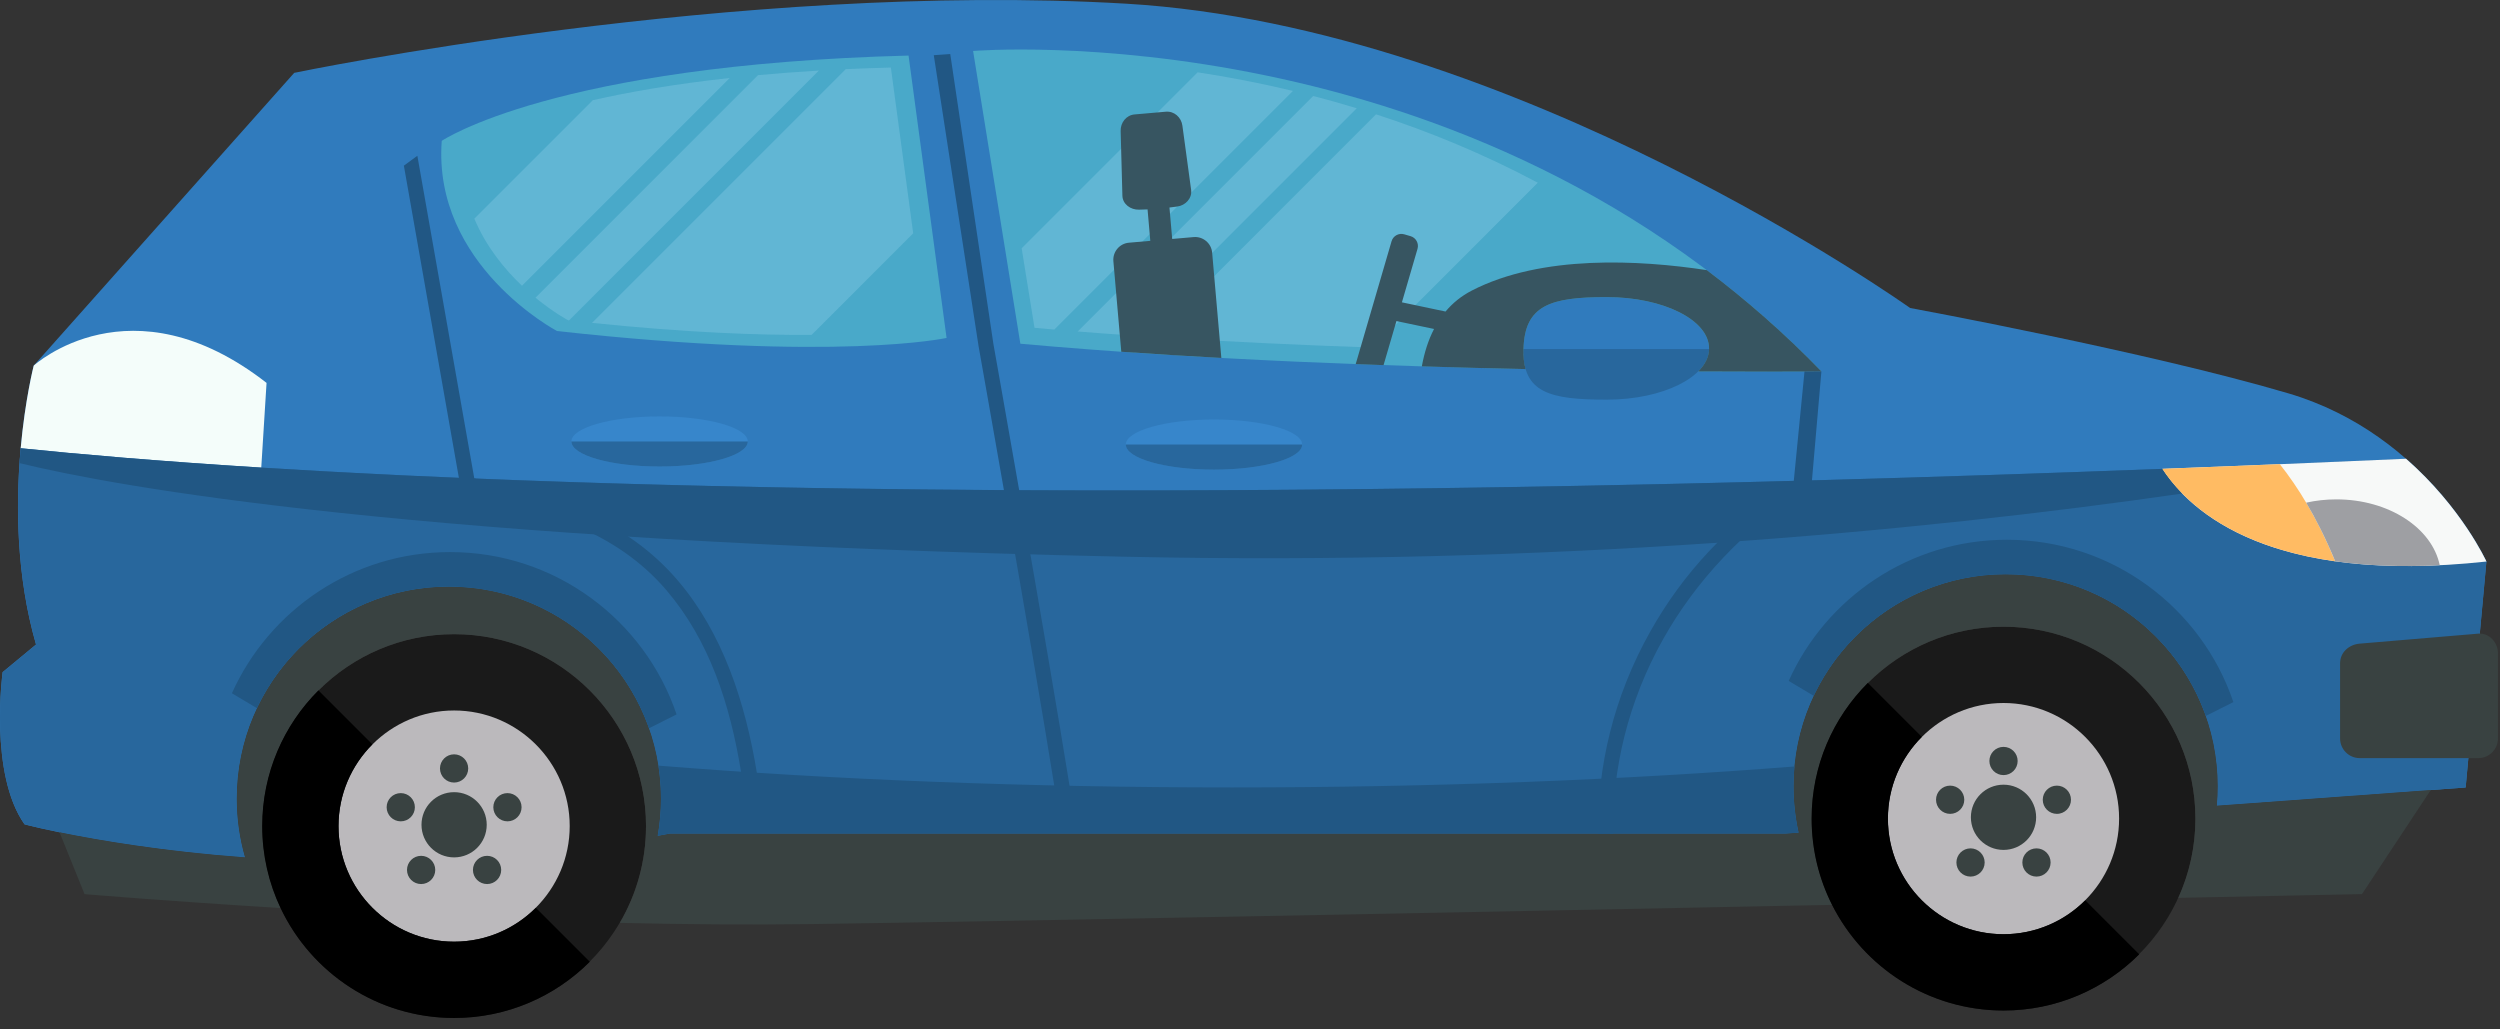
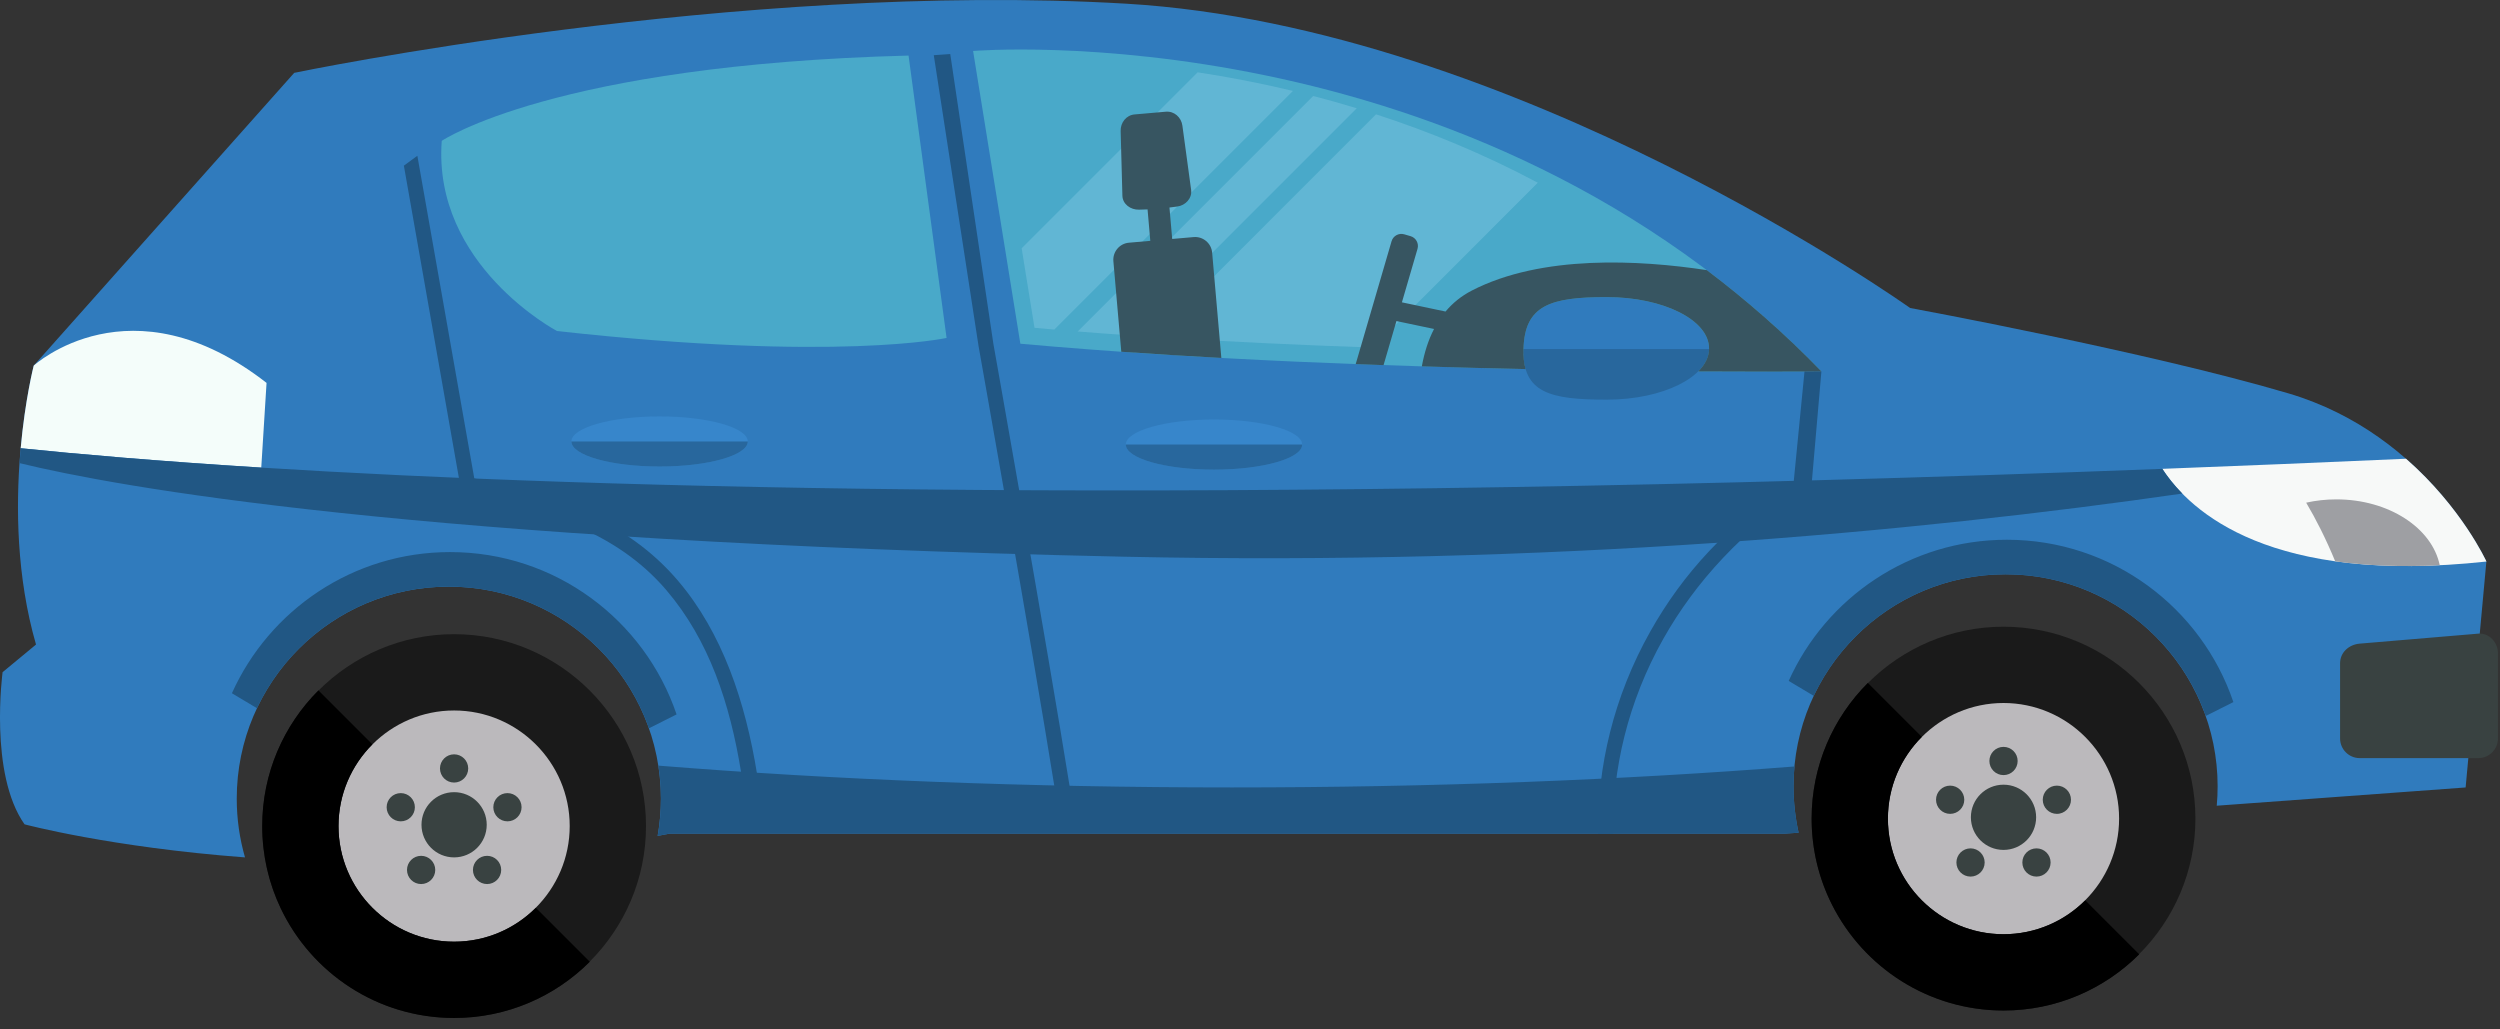
<svg xmlns="http://www.w3.org/2000/svg" width="119" height="49" viewBox="0 0 119 49" fill="none">
  <rect x="0" y="0" width="119" height="49" fill="#333333" stroke="none" />
  <path fill-rule="evenodd" clip-rule="evenodd" d="M1.168 39.238C1.168 39.238 5.253 40.331 11.662 40.812C11.407 39.924 11.269 38.987 11.269 38.018C11.269 32.442 15.789 27.923 21.364 27.923C26.939 27.923 31.458 32.443 31.458 38.018C31.458 38.622 31.405 39.214 31.303 39.789C31.498 39.753 31.693 39.716 31.889 39.678H84.996L85.613 39.638C85.455 38.928 85.371 38.189 85.371 37.431C85.371 31.856 89.891 27.336 95.465 27.336C101.041 27.336 105.559 31.856 105.559 37.431C105.559 37.742 105.545 38.049 105.517 38.352L117.364 37.483L118.351 26.73C118.351 26.73 115.608 20.695 108.915 18.72C102.221 16.745 90.92 14.66 90.92 14.66C90.92 14.66 72.157 1.274 53.614 0.176C35.07 -0.922 14.004 3.468 14.004 3.468L1.605 17.403C1.605 17.403 -0.151 24.206 1.714 30.68L0.123 31.996C0.126 31.996 -0.533 36.824 1.168 39.238Z" fill="#307BBD" />
-   <path fill-rule="evenodd" clip-rule="evenodd" d="M85.374 37.431C85.374 31.856 89.894 27.336 95.468 27.336C101.044 27.336 105.562 31.856 105.562 37.431C105.562 37.742 105.548 38.049 105.52 38.352L117.367 37.483L118.354 26.73C118.354 26.73 117.19 24.168 114.527 21.837C47.078 24.854 13.496 22.627 0.987 21.336C0.756 23.876 0.749 27.322 1.717 30.68L0.126 31.996C0.126 31.996 -0.533 36.824 1.169 39.238C1.169 39.238 5.254 40.331 11.662 40.812C11.408 39.924 11.27 38.987 11.27 38.018C11.27 32.442 15.79 27.923 21.364 27.923C26.939 27.923 31.459 32.443 31.459 38.018C31.459 38.622 31.405 39.214 31.303 39.789L31.89 39.678H84.996L85.614 39.638C85.457 38.927 85.374 38.189 85.374 37.431Z" fill="#28679D" />
  <path fill-rule="evenodd" clip-rule="evenodd" d="M46.319 2.426C46.319 2.426 70.02 0.451 86.698 17.678C86.698 17.678 65.576 17.898 48.569 16.361L46.319 2.426Z" fill="#49A9C9" />
  <path fill-rule="evenodd" clip-rule="evenodd" d="M43.247 2.645L45.057 16.086C45.057 16.086 39.845 17.238 26.514 15.757C26.514 15.757 20.589 12.63 21.027 6.705C21.027 6.705 26.35 3.084 43.247 2.645Z" fill="#49A9C9" />
  <path fill-rule="evenodd" clip-rule="evenodd" d="M12.436 22.257L12.688 18.226C6.215 13.178 1.606 17.403 1.606 17.403C1.606 17.403 1.199 18.979 0.985 21.335C3.738 21.619 7.509 21.949 12.436 22.257Z" fill="#F4FDFA" />
  <path fill-rule="evenodd" clip-rule="evenodd" d="M31.397 22.207C33.708 22.207 35.594 21.671 35.594 21.014C35.594 20.357 33.708 19.821 31.397 19.821C29.086 19.821 27.2 20.357 27.2 21.014C27.2 21.671 29.085 22.207 31.397 22.207Z" fill="#3786CB" />
  <path fill-rule="evenodd" clip-rule="evenodd" d="M57.787 22.355C60.098 22.355 61.983 21.819 61.983 21.161C61.983 20.503 60.098 19.968 57.787 19.968C55.475 19.968 53.59 20.504 53.59 21.161C53.59 21.818 55.475 22.355 57.787 22.355Z" fill="#3786CB" />
  <path fill-rule="evenodd" clip-rule="evenodd" d="M31.397 22.207C33.715 22.207 35.594 21.673 35.594 21.014H27.2C27.2 21.673 29.079 22.207 31.397 22.207Z" fill="#28679D" />
  <path fill-rule="evenodd" clip-rule="evenodd" d="M57.787 22.355C60.104 22.355 61.983 21.82 61.983 21.161H53.589C53.59 21.821 55.469 22.355 57.787 22.355Z" fill="#28679D" />
  <path fill-rule="evenodd" clip-rule="evenodd" d="M21.615 48.456C26.646 48.456 30.75 44.352 30.75 39.321C30.75 34.29 26.646 30.187 21.615 30.187C16.584 30.187 12.481 34.291 12.481 39.321C12.481 44.353 16.584 48.456 21.615 48.456Z" fill="#1A1A1A" />
  <path fill-rule="evenodd" clip-rule="evenodd" d="M95.367 48.1C100.398 48.1 104.502 43.997 104.502 38.965C104.502 33.934 100.398 29.831 95.367 29.831C90.336 29.831 86.233 33.935 86.233 38.965C86.233 43.997 90.335 48.1 95.367 48.1Z" fill="#1A1A1A" />
  <path fill-rule="evenodd" clip-rule="evenodd" d="M21.615 44.824C24.646 44.824 27.118 42.352 27.118 39.321C27.118 36.291 24.646 33.819 21.615 33.819C18.585 33.819 16.113 36.291 16.113 39.321C16.113 42.352 18.585 44.824 21.615 44.824Z" fill="#BBB9BC" />
  <path fill-rule="evenodd" clip-rule="evenodd" d="M95.367 44.468C98.398 44.468 100.869 41.996 100.869 38.965C100.869 35.935 98.398 33.463 95.367 33.463C92.337 33.463 89.865 35.935 89.865 38.965C89.864 41.997 92.337 44.468 95.367 44.468Z" fill="#BBB9BC" />
  <path fill-rule="evenodd" clip-rule="evenodd" d="M24.155 37.752C24.526 37.752 24.827 38.053 24.827 38.424C24.827 38.795 24.526 39.096 24.155 39.096C23.784 39.096 23.482 38.795 23.482 38.424C23.482 38.053 23.784 37.752 24.155 37.752ZM21.615 37.707C22.473 37.707 23.168 38.402 23.168 39.259C23.168 40.116 22.473 40.812 21.615 40.812C20.757 40.812 20.063 40.117 20.063 39.259C20.063 38.402 20.758 37.707 21.615 37.707ZM21.615 35.906C21.986 35.906 22.287 36.207 22.287 36.578C22.287 36.949 21.986 37.25 21.615 37.25C21.244 37.25 20.943 36.949 20.943 36.578C20.943 36.207 21.244 35.906 21.615 35.906ZM19.076 37.752C19.447 37.752 19.748 38.053 19.748 38.424C19.748 38.795 19.447 39.096 19.076 39.096C18.705 39.096 18.404 38.795 18.404 38.424C18.404 38.053 18.704 37.752 19.076 37.752ZM20.045 40.737C19.674 40.737 19.373 41.038 19.373 41.409C19.373 41.78 19.674 42.081 20.045 42.081C20.416 42.081 20.718 41.78 20.718 41.409C20.718 41.038 20.416 40.737 20.045 40.737ZM23.185 40.737C22.814 40.737 22.512 41.038 22.512 41.409C22.512 41.78 22.813 42.081 23.185 42.081C23.556 42.081 23.857 41.78 23.857 41.409C23.857 41.038 23.556 40.737 23.185 40.737Z" fill="#394241" />
  <path fill-rule="evenodd" clip-rule="evenodd" d="M97.907 37.396C98.278 37.396 98.579 37.697 98.579 38.068C98.579 38.439 98.279 38.74 97.907 38.74C97.536 38.74 97.235 38.439 97.235 38.068C97.235 37.697 97.536 37.396 97.907 37.396ZM95.367 37.351C96.225 37.351 96.92 38.046 96.92 38.903C96.92 39.761 96.225 40.456 95.367 40.456C94.51 40.456 93.814 39.761 93.814 38.903C93.814 38.046 94.509 37.351 95.367 37.351ZM95.367 35.551C95.738 35.551 96.04 35.852 96.04 36.223C96.04 36.594 95.739 36.895 95.367 36.895C94.996 36.895 94.695 36.594 94.695 36.223C94.695 35.851 94.996 35.551 95.367 35.551ZM92.827 37.396C93.198 37.396 93.5 37.697 93.5 38.068C93.5 38.439 93.199 38.74 92.827 38.74C92.456 38.74 92.155 38.439 92.155 38.068C92.155 37.697 92.456 37.396 92.827 37.396ZM93.798 40.382C93.427 40.382 93.125 40.683 93.125 41.054C93.125 41.425 93.426 41.726 93.798 41.726C94.168 41.726 94.47 41.425 94.47 41.054C94.469 40.683 94.168 40.382 93.798 40.382ZM96.936 40.382C96.565 40.382 96.264 40.683 96.264 41.054C96.264 41.425 96.565 41.726 96.936 41.726C97.308 41.726 97.609 41.425 97.609 41.054C97.609 40.683 97.308 40.382 96.936 40.382Z" fill="#394241" />
-   <path fill-rule="evenodd" clip-rule="evenodd" d="M13.354 43.222C12.795 42.039 12.481 40.717 12.481 39.321C12.481 34.277 16.571 30.187 21.616 30.187C26.661 30.187 30.751 34.277 30.751 39.321C30.751 41.002 30.297 42.577 29.505 43.929C32.604 44 35.723 44.028 38.695 43.985C47.305 43.862 69.424 43.429 87.206 43.072C86.583 41.837 86.232 40.442 86.232 38.965C86.232 33.92 90.322 29.831 95.367 29.831C100.412 29.831 104.502 33.921 104.502 38.965C104.502 40.311 104.211 41.588 103.688 42.738C109.043 42.629 112.43 42.559 112.43 42.559L115.705 37.604L105.52 38.352C105.548 38.049 105.562 37.741 105.562 37.431C105.562 31.856 101.043 27.336 95.468 27.336C89.893 27.336 85.374 31.856 85.374 37.431C85.374 38.189 85.459 38.927 85.616 39.638L84.999 39.678H31.892L31.306 39.789C31.408 39.214 31.461 38.622 31.461 38.018C31.461 32.442 26.941 27.923 21.367 27.923C15.792 27.923 11.272 32.443 11.272 38.018C11.272 38.987 11.409 39.924 11.665 40.812C7.685 40.514 4.601 39.979 2.834 39.617L4.024 42.56C4.024 42.56 7.805 42.882 13.354 43.222Z" fill="#394241" />
  <path fill-rule="evenodd" clip-rule="evenodd" d="M118.355 26.729C118.355 26.729 117.19 24.167 114.528 21.836C110.544 22.014 106.677 22.174 102.926 22.317C104.287 24.405 108.116 27.838 118.355 26.729Z" fill="#F7F9F8" />
  <path fill-rule="evenodd" clip-rule="evenodd" d="M112.32 30.637L117.97 30.161C118.481 30.118 118.903 30.581 118.903 31.094V35.153C118.903 35.666 118.483 36.086 117.97 36.086H112.32C111.808 36.086 111.388 35.666 111.388 35.153V31.57C111.388 31.057 111.809 30.68 112.32 30.637Z" fill="#394241" />
-   <path fill-rule="evenodd" clip-rule="evenodd" d="M24.846 13.601L34.735 3.712C32.102 4 29.951 4.376 28.218 4.77L22.579 10.409C23.139 11.746 24.016 12.813 24.846 13.601ZM43.468 11.105L38.633 15.94C36.134 15.959 32.701 15.834 28.18 15.369L40.257 3.292C40.949 3.26 41.665 3.234 42.405 3.215L43.468 11.105ZM27.084 15.253C27.073 15.251 27.061 15.25 27.05 15.249C27.05 15.249 26.36 14.885 25.49 14.171L36.083 3.577C36.994 3.494 37.957 3.42 38.976 3.36L27.084 15.253Z" fill="#61B6D4" />
  <path fill-rule="evenodd" clip-rule="evenodd" d="M50.185 15.687L61.544 4.328C59.948 3.945 58.424 3.657 57.007 3.442L48.631 11.818L49.243 15.604C49.554 15.632 49.869 15.66 50.185 15.687ZM65.351 16.544C61.98 16.429 58.417 16.267 54.903 16.039L65.499 5.442C67.999 6.255 70.601 7.316 73.199 8.697L65.351 16.544ZM53.773 15.963C52.943 15.906 52.117 15.844 51.299 15.779L62.509 4.569C63.19 4.746 63.881 4.94 64.583 5.154L53.773 15.963Z" fill="#61B6D4" />
  <path fill-rule="evenodd" clip-rule="evenodd" d="M76.481 14.142C79.171 14.142 81.351 15.235 81.351 16.583C81.351 17.931 79.171 19.024 76.481 19.024C73.792 19.024 72.463 18.705 72.518 16.616C72.573 14.527 73.792 14.142 76.481 14.142Z" fill="#307BBD" />
  <path fill-rule="evenodd" clip-rule="evenodd" d="M76.481 19.024C79.148 19.024 81.314 17.949 81.35 16.616H72.518C72.463 18.705 73.792 19.024 76.481 19.024Z" fill="#28679D" />
  <path fill-rule="evenodd" clip-rule="evenodd" d="M102.926 22.318C57.15 24.062 28.587 23.27 12.438 22.258C7.511 21.949 3.74 21.62 0.988 21.336C0.967 21.565 0.948 21.801 0.931 22.045C5.472 23.153 19.565 25.766 53.484 26.499C73.797 26.938 91.154 25.329 103.877 23.493C103.471 23.081 103.162 22.679 102.926 22.318Z" fill="#215784" />
  <path fill-rule="evenodd" clip-rule="evenodd" d="M58.634 37.482C48.88 37.482 39.63 37.11 31.339 36.444C31.419 36.956 31.461 37.482 31.461 38.016C31.461 38.62 31.407 39.212 31.305 39.787L31.891 39.676H84.998L85.615 39.636C85.457 38.926 85.373 38.187 85.373 37.429C85.373 37.111 85.387 36.795 85.417 36.484C77.257 37.126 68.188 37.482 58.634 37.482Z" fill="#215784" />
-   <path fill-rule="evenodd" clip-rule="evenodd" d="M108.519 22.095C106.627 22.173 104.763 22.247 102.926 22.317C103.162 22.678 103.472 23.08 103.876 23.492C105.15 24.79 107.363 26.184 111.156 26.718C110.309 24.665 109.376 23.171 108.519 22.095Z" fill="#FFBB63" />
  <path fill-rule="evenodd" clip-rule="evenodd" d="M111.212 23.77C110.711 23.77 110.229 23.825 109.774 23.927C110.242 24.717 110.711 25.641 111.156 26.719C112.58 26.919 114.228 26.999 116.132 26.906C115.768 25.131 113.704 23.77 111.212 23.77Z" fill="#9E9FA3" />
  <path fill-rule="evenodd" clip-rule="evenodd" d="M21.425 26.279C16.801 26.279 12.821 29.037 11.039 32.998L12.232 33.712C13.848 30.291 17.33 27.924 21.365 27.924C25.765 27.924 29.508 30.739 30.889 34.667L32.205 34.006C30.684 29.512 26.432 26.279 21.425 26.279Z" fill="#215784" />
  <path fill-rule="evenodd" clip-rule="evenodd" d="M95.528 25.692C90.903 25.692 86.923 28.45 85.142 32.411L86.335 33.125C87.951 29.704 91.433 27.337 95.468 27.337C99.868 27.337 103.611 30.152 104.993 34.08L106.309 33.419C104.787 28.925 100.535 25.692 95.528 25.692Z" fill="#215784" />
  <path fill-rule="evenodd" clip-rule="evenodd" d="M45.232 2.572L47.285 16.367C47.325 16.592 49.841 30.716 50.936 37.561L50.192 37.452C49.108 30.681 46.588 16.526 46.581 16.485L44.448 2.627L45.232 2.572Z" fill="#215784" />
  <path fill-rule="evenodd" clip-rule="evenodd" d="M19.866 7.414L22.577 22.776C27.189 23.715 30.205 25.212 32.277 27.648C34.382 30.123 35.485 33.4 36.041 36.875L35.285 36.813C34.748 33.458 33.741 30.47 31.733 28.108C29.728 25.75 26.782 24.4 22.211 23.51L21.969 23.463L19.224 7.886L19.866 7.414Z" fill="#215784" />
  <path fill-rule="evenodd" clip-rule="evenodd" d="M86.699 17.678L86.23 23.086L86.095 23.174C82.953 25.216 80.689 27.721 79.181 30.395C77.48 33.41 76.74 36.644 76.783 39.673L76.071 39.681C76.027 36.535 76.796 33.177 78.561 30.046C80.102 27.315 82.21 24.981 85.384 22.889L85.894 17.683L86.699 17.678Z" fill="#215784" />
  <path fill-rule="evenodd" clip-rule="evenodd" d="M12.481 39.321C12.481 40.717 12.794 42.039 13.354 43.222C14.818 46.316 17.966 48.456 21.615 48.456C24.138 48.456 26.421 47.434 28.075 45.78L25.506 43.212C24.511 44.208 23.135 44.824 21.615 44.824C18.576 44.824 16.113 42.36 16.113 39.321C16.113 37.802 16.729 36.426 17.725 35.43L15.157 32.862C13.503 34.515 12.481 36.799 12.481 39.321Z" fill="black" />
  <path fill-rule="evenodd" clip-rule="evenodd" d="M86.233 38.966C86.233 40.443 86.583 41.838 87.206 43.073C88.71 46.055 91.8 48.101 95.367 48.101C97.89 48.101 100.173 47.079 101.827 45.426L99.258 42.858C98.262 43.854 96.887 44.469 95.367 44.469C92.329 44.469 89.865 42.005 89.865 38.967C89.865 37.447 90.481 36.072 91.477 35.076L88.909 32.507C87.255 34.16 86.233 36.443 86.233 38.966Z" fill="black" />
  <path fill-rule="evenodd" clip-rule="evenodd" d="M70.054 13.833C69.555 14.091 69.143 14.428 68.808 14.829L66.731 14.391L67.474 11.844C67.549 11.587 67.4 11.316 67.143 11.241L66.84 11.153C66.583 11.078 66.312 11.227 66.238 11.484L64.531 17.332C64.976 17.349 65.418 17.365 65.857 17.38L66.47 15.282L68.26 15.659C67.984 16.193 67.796 16.794 67.679 17.44C69.389 17.493 71.045 17.535 72.619 17.568C72.542 17.301 72.508 16.987 72.518 16.617C72.573 14.528 73.792 14.142 76.482 14.142C79.171 14.142 81.351 15.235 81.351 16.583C81.351 16.594 81.351 16.606 81.35 16.617C81.34 16.999 81.155 17.359 80.834 17.68C83.172 17.694 84.938 17.689 85.894 17.684C86.417 17.681 86.699 17.678 86.699 17.678C84.945 15.867 83.115 14.269 81.243 12.858C78.035 12.371 73.385 12.113 70.054 13.833Z" fill="#375561" />
  <path fill-rule="evenodd" clip-rule="evenodd" d="M52.997 12.434L53.373 16.744C54.953 16.855 56.547 16.952 58.136 17.039L57.698 12.024C57.66 11.579 57.263 11.246 56.818 11.285L55.797 11.374L55.666 9.878L56.034 9.831C56.432 9.78 56.751 9.438 56.698 9.04L56.282 5.98C56.228 5.583 55.892 5.282 55.492 5.317L54.007 5.447C53.608 5.481 53.332 5.836 53.343 6.237L53.426 9.317C53.437 9.718 53.816 9.991 54.216 9.98L54.624 9.968L54.754 11.464L53.734 11.553C53.29 11.592 52.958 11.988 52.997 12.434Z" fill="#375561" />
</svg>